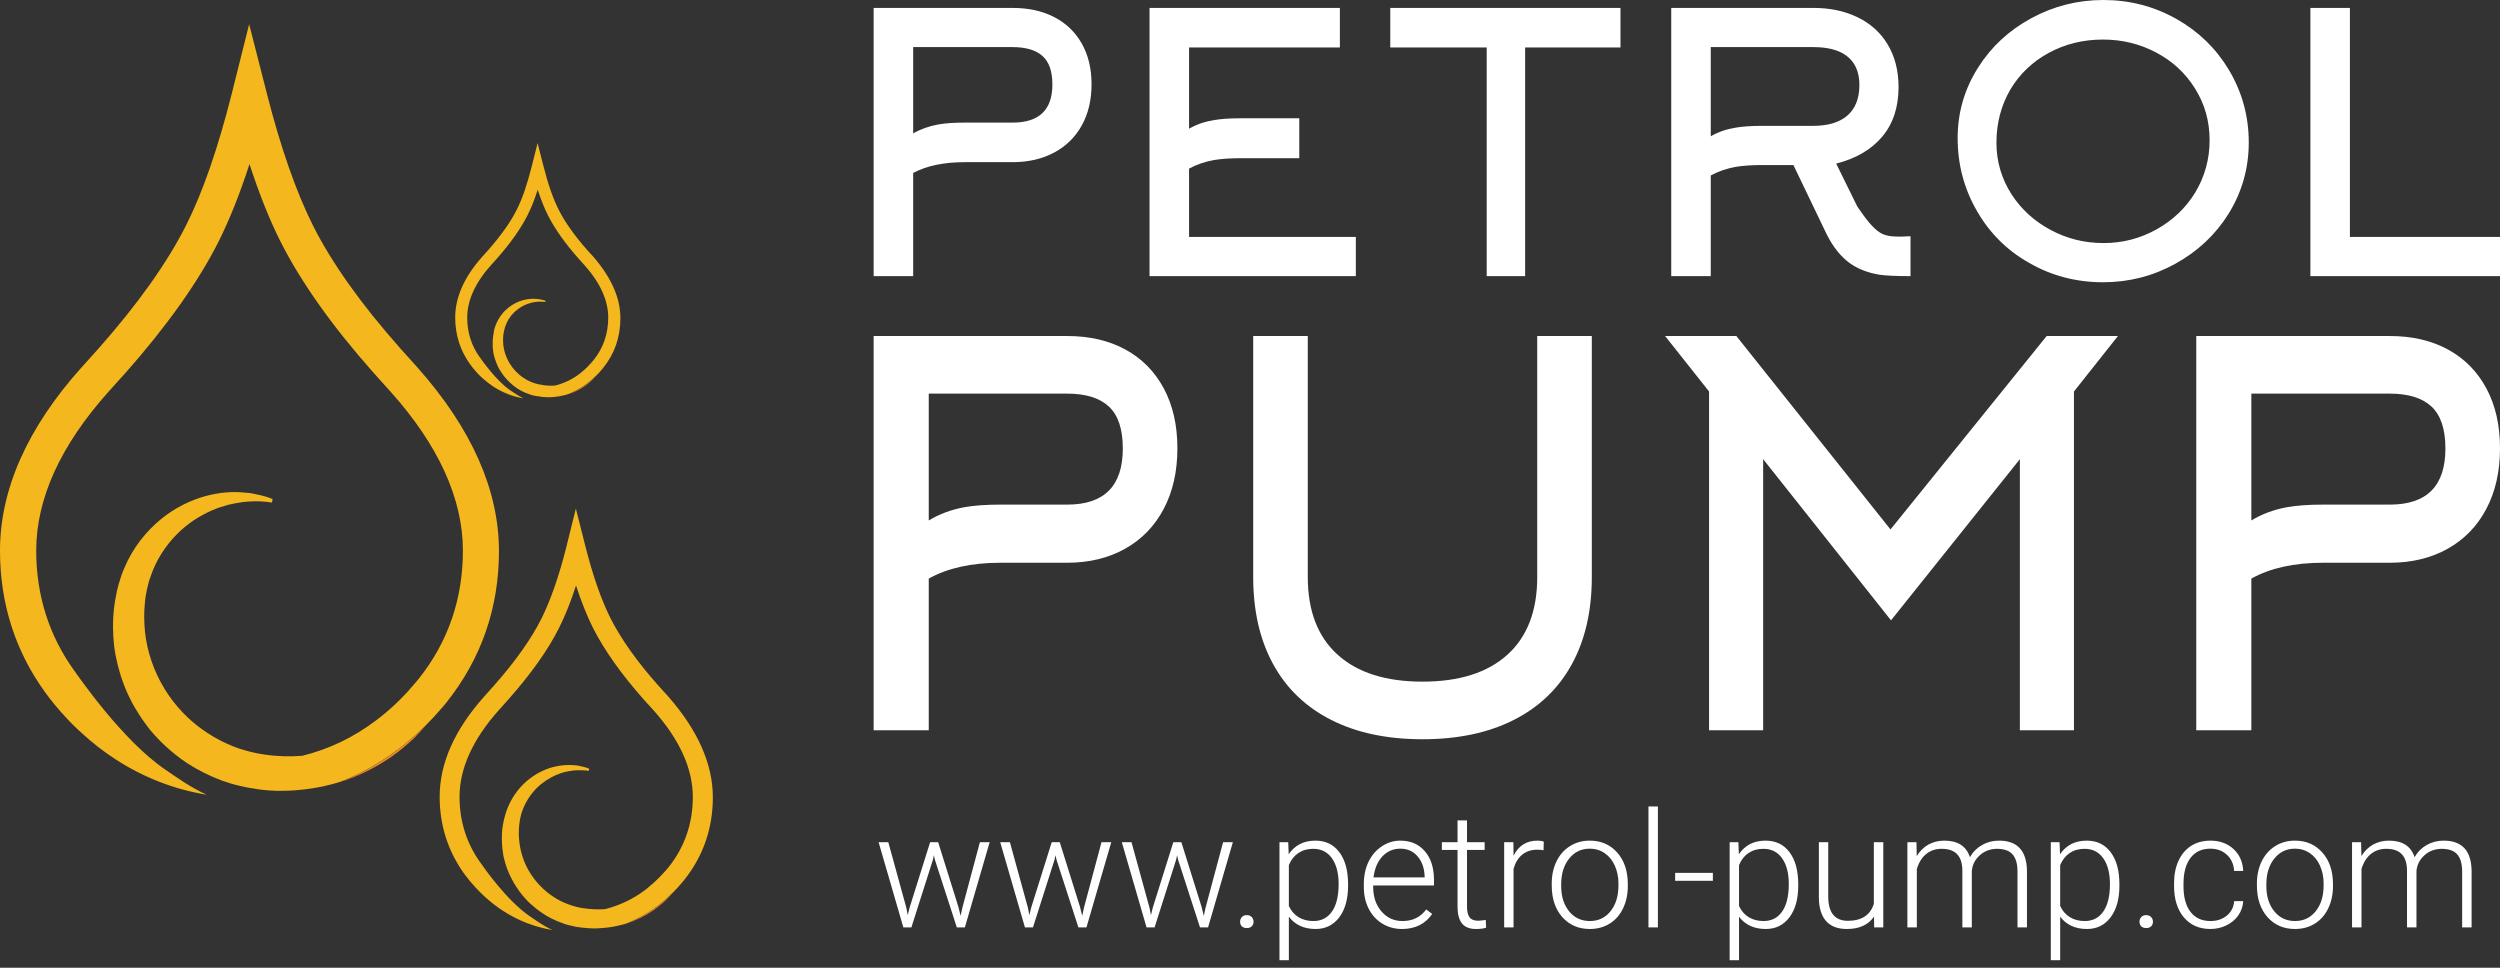
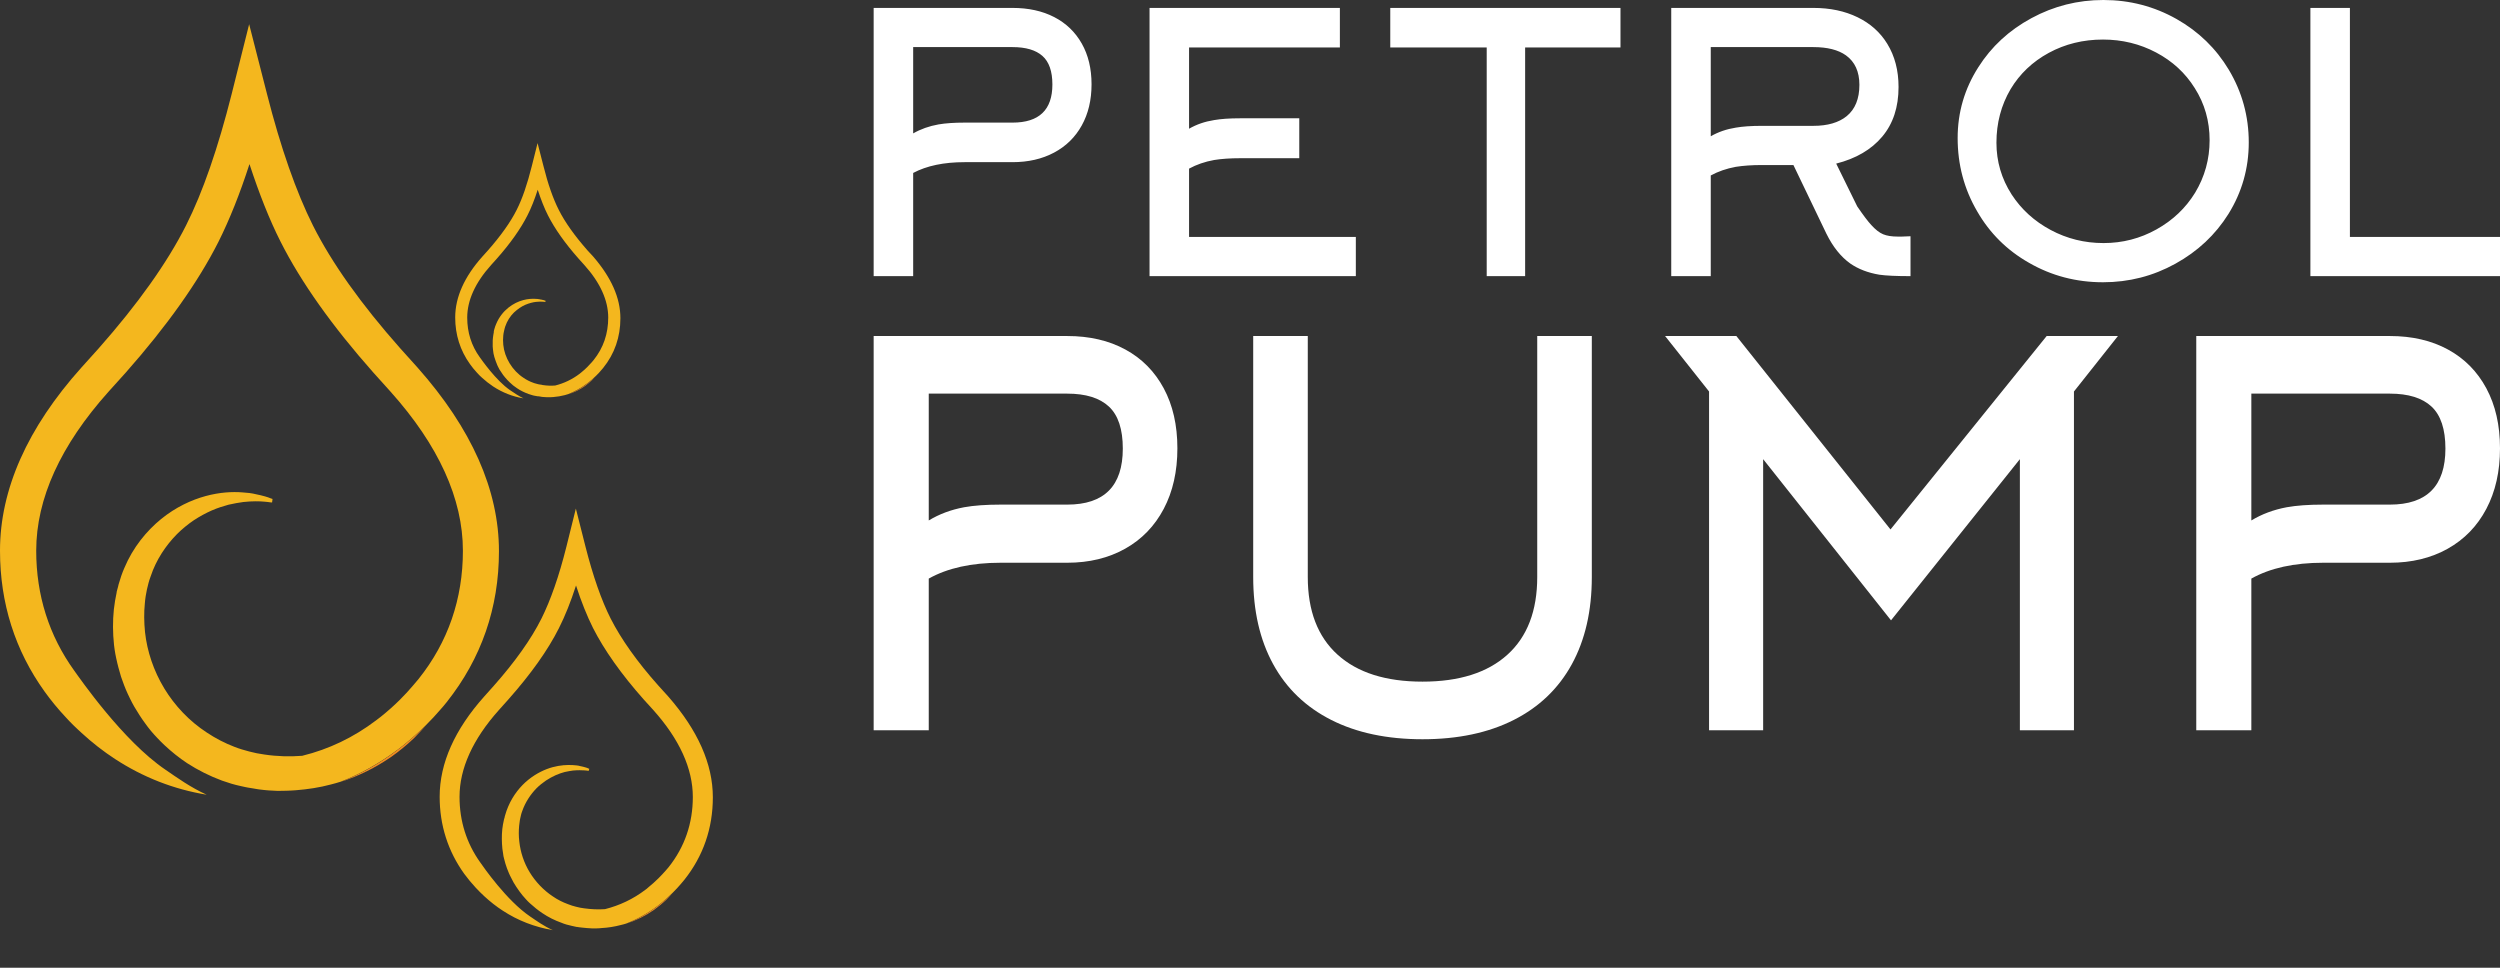
<svg xmlns="http://www.w3.org/2000/svg" width="186" height="72" viewBox="0 0 186 72" fill="none">
  <rect x="0" y="0" width="186" height="72" fill="#333333" stroke="none" />
  <path d="M37.122 41.009C37.122 45.229 35.81 48.996 33.235 52.238C33.081 52.429 32.937 52.608 32.782 52.775C32.461 53.156 32.091 53.549 31.698 53.943L31.65 53.99C31.125 54.503 30.577 54.992 30.017 55.445C29.886 55.552 29.743 55.659 29.6 55.767C28.264 56.768 26.846 57.579 25.332 58.163C25.093 58.234 24.867 58.306 24.617 58.365C23.782 58.592 22.9 58.723 22.006 58.795C21.779 58.806 21.553 58.83 21.338 58.83C21.112 58.83 20.885 58.842 20.659 58.842C20.432 58.83 20.206 58.818 19.979 58.806C19.753 58.795 19.526 58.759 19.3 58.735L19.133 58.711L18.93 58.675L18.644 58.628L18.573 58.616C18.549 58.616 18.525 58.604 18.489 58.604L18.299 58.568L17.917 58.485C17.786 58.461 17.679 58.425 17.559 58.401C17.44 58.365 17.321 58.342 17.214 58.306C16.987 58.234 16.749 58.151 16.522 58.079C15.616 57.745 14.734 57.304 13.924 56.78C13.328 56.386 12.767 55.934 12.243 55.445C12.052 55.266 11.873 55.087 11.706 54.908C11.373 54.563 11.063 54.193 10.788 53.8C10.502 53.418 10.252 53.013 10.002 52.596C9.882 52.393 9.775 52.178 9.668 51.964C9.572 51.749 9.453 51.535 9.37 51.32C9.286 51.106 9.191 50.891 9.119 50.664L9 50.331C8.965 50.223 8.929 50.104 8.905 49.997C8.869 49.89 8.833 49.77 8.81 49.663L8.726 49.329C8.666 49.103 8.631 48.876 8.583 48.662C8.5 48.209 8.452 47.756 8.428 47.315C8.38 46.421 8.416 45.538 8.559 44.704C8.595 44.489 8.643 44.287 8.678 44.084V44.06L8.69 43.989L8.702 43.965L8.714 43.905L8.75 43.774L8.786 43.643L8.821 43.488C8.953 43.023 9.084 42.642 9.251 42.26C9.894 40.722 10.908 39.495 11.992 38.612C13.077 37.73 14.245 37.194 15.294 36.908C16.343 36.622 17.285 36.574 18.036 36.634C18.227 36.645 18.406 36.669 18.561 36.681C18.728 36.705 18.883 36.729 19.014 36.765C19.157 36.8 19.288 36.824 19.395 36.848C19.515 36.884 19.622 36.908 19.717 36.932C19.908 36.979 20.039 37.039 20.134 37.075C20.23 37.111 20.277 37.122 20.277 37.122L20.242 37.385C20.242 37.385 20.194 37.385 20.099 37.373C20.003 37.361 19.872 37.337 19.681 37.325C19.324 37.289 18.775 37.277 18.108 37.349C17.774 37.397 17.404 37.456 16.999 37.551C16.606 37.659 16.189 37.79 15.748 37.981C15.318 38.171 14.877 38.41 14.436 38.696C13.995 38.994 13.566 39.34 13.161 39.745C12.35 40.568 11.623 41.629 11.206 42.892C11.182 42.975 11.158 43.047 11.122 43.13C11.098 43.214 11.075 43.285 11.051 43.369C11.003 43.536 10.967 43.691 10.931 43.858C10.896 44.025 10.872 44.203 10.836 44.37C10.812 44.537 10.788 44.716 10.777 44.883C10.705 45.574 10.717 46.289 10.788 47.017C10.943 48.459 11.432 49.913 12.219 51.213C13.006 52.512 14.091 53.657 15.39 54.503C16.034 54.932 16.725 55.29 17.44 55.564C17.619 55.636 17.798 55.695 17.989 55.755C18.167 55.802 18.358 55.862 18.537 55.91C18.728 55.946 18.895 56.005 19.097 56.041L19.383 56.089L19.526 56.112L19.669 56.136C20.611 56.279 21.565 56.303 22.483 56.232C24.474 55.743 26.309 54.861 27.978 53.597C28.098 53.502 28.217 53.418 28.336 53.323C28.825 52.929 29.302 52.512 29.755 52.059C30.112 51.702 30.446 51.344 30.744 50.986C30.875 50.831 31.006 50.688 31.137 50.522C33.331 47.78 34.44 44.561 34.44 40.973C34.44 37.111 32.627 33.129 29.063 29.147L27.776 27.717C24.712 24.26 22.387 20.982 20.873 17.977C20.051 16.356 19.288 14.425 18.561 12.208C17.846 14.425 17.071 16.356 16.26 17.977C14.746 20.982 12.422 24.248 9.37 27.705L8.07 29.147C4.506 33.129 2.694 37.099 2.694 40.973C2.694 44.287 3.648 47.291 5.519 49.89C5.925 50.45 9.143 55.123 12.314 57.269C13.184 57.865 14.174 58.58 15.378 59.128C12.922 58.723 10.645 57.829 8.559 56.47C7.701 55.91 6.855 55.254 6.068 54.527C5.865 54.348 5.674 54.157 5.472 53.967C5.257 53.752 5.066 53.561 4.888 53.359C4.315 52.751 3.791 52.107 3.326 51.463C1.121 48.4 0 44.871 0 40.973C0 36.419 2.038 31.829 6.056 27.347L7.343 25.917C10.24 22.639 12.434 19.563 13.84 16.773C15.092 14.294 16.224 11.004 17.238 6.986L18.537 1.801L19.86 6.974C20.885 11.004 22.042 14.294 23.282 16.773C24.688 19.575 26.882 22.65 29.79 25.929L31.066 27.347C35.083 31.877 37.122 36.455 37.122 41.009Z" fill="#F4B71E" />
  <path d="M31.709 53.941C31.435 54.263 31.137 54.573 30.827 54.895C30.303 55.396 29.73 55.873 29.087 56.326C27.99 57.077 26.726 57.732 25.331 58.173C26.846 57.589 28.264 56.791 29.599 55.777C29.742 55.67 29.885 55.563 30.017 55.455C30.577 55.002 31.125 54.514 31.65 54.001L31.709 53.941Z" fill="#F28D20" />
  <path d="M53.036 59.319C53.036 61.62 52.321 63.694 50.914 65.459C50.831 65.566 50.747 65.661 50.664 65.757C50.485 65.971 50.282 66.186 50.068 66.4L50.044 66.424C49.758 66.71 49.46 66.972 49.15 67.223C49.078 67.282 48.995 67.342 48.923 67.402C48.196 67.95 47.409 68.391 46.587 68.713C46.456 68.749 46.325 68.796 46.194 68.82C45.74 68.939 45.252 69.023 44.763 69.047C44.644 69.059 44.513 69.071 44.393 69.071C44.274 69.071 44.143 69.071 44.024 69.071C43.905 69.059 43.773 69.059 43.654 69.047C43.535 69.035 43.404 69.023 43.285 69.011L43.189 68.999L43.082 68.987L42.927 68.963H42.891C42.88 68.963 42.867 68.963 42.844 68.951L42.736 68.928L42.522 68.88C42.45 68.868 42.391 68.844 42.331 68.832C42.272 68.82 42.2 68.796 42.14 68.784C42.009 68.749 41.89 68.701 41.771 68.653C41.27 68.475 40.793 68.236 40.352 67.938C40.03 67.724 39.72 67.473 39.434 67.211C39.327 67.116 39.232 67.02 39.136 66.913C38.958 66.722 38.791 66.52 38.636 66.305C38.481 66.09 38.338 65.876 38.206 65.649C38.147 65.53 38.087 65.423 38.028 65.304C37.968 65.184 37.908 65.077 37.861 64.958C37.813 64.839 37.765 64.719 37.718 64.6L37.658 64.421C37.634 64.362 37.622 64.302 37.599 64.243C37.587 64.183 37.563 64.124 37.551 64.064L37.503 63.885C37.467 63.766 37.444 63.635 37.432 63.516C37.384 63.265 37.36 63.027 37.348 62.776C37.324 62.288 37.336 61.811 37.42 61.346C37.444 61.227 37.467 61.119 37.491 61V60.988L37.503 60.953V60.941L37.515 60.905L37.539 60.833L37.551 60.762L37.575 60.678C37.646 60.428 37.718 60.213 37.813 59.999C38.171 59.164 38.719 58.485 39.315 58.008C39.911 57.531 40.543 57.233 41.115 57.078C41.687 56.923 42.2 56.899 42.617 56.923C42.724 56.935 42.82 56.947 42.903 56.947C42.999 56.959 43.082 56.971 43.154 56.995C43.225 57.007 43.297 57.031 43.368 57.042C43.428 57.054 43.487 57.078 43.547 57.09C43.654 57.114 43.726 57.15 43.773 57.174C43.821 57.197 43.845 57.197 43.845 57.197L43.797 57.352C43.797 57.352 43.773 57.352 43.714 57.34C43.666 57.34 43.583 57.317 43.487 57.317C43.285 57.305 42.999 57.293 42.629 57.328C42.45 57.352 42.248 57.388 42.021 57.436C41.807 57.495 41.58 57.567 41.342 57.674C41.103 57.782 40.865 57.913 40.626 58.068C40.388 58.234 40.15 58.413 39.923 58.64C39.482 59.093 39.089 59.665 38.85 60.356C38.838 60.404 38.826 60.44 38.803 60.488C38.791 60.535 38.779 60.571 38.767 60.619C38.743 60.702 38.719 60.797 38.707 60.881C38.683 60.964 38.671 61.072 38.66 61.155C38.648 61.251 38.636 61.346 38.624 61.441C38.588 61.823 38.588 62.216 38.636 62.609C38.719 63.396 38.981 64.195 39.41 64.898C39.84 65.602 40.436 66.234 41.139 66.698C41.485 66.937 41.866 67.127 42.26 67.271C42.355 67.306 42.462 67.342 42.558 67.378C42.653 67.402 42.76 67.438 42.856 67.461C42.963 67.485 43.058 67.509 43.166 67.533L43.321 67.557L43.392 67.569L43.475 67.581C43.988 67.652 44.513 67.676 45.013 67.64C46.098 67.366 47.111 66.889 48.017 66.198C48.089 66.15 48.148 66.102 48.208 66.043C48.47 65.828 48.733 65.602 48.983 65.351C49.174 65.161 49.364 64.958 49.531 64.767C49.603 64.684 49.674 64.6 49.746 64.517C50.938 63.015 51.546 61.262 51.546 59.295C51.546 57.185 50.556 55.004 48.602 52.822L47.898 52.048C46.217 50.152 44.954 48.364 44.119 46.719C43.678 45.837 43.249 44.776 42.856 43.56C42.462 44.776 42.045 45.825 41.592 46.719C40.77 48.364 39.494 50.152 37.825 52.036L37.122 52.822C35.179 54.992 34.189 57.174 34.189 59.284C34.189 61.096 34.714 62.741 35.727 64.159C35.941 64.469 37.706 67.02 39.446 68.189C39.923 68.51 40.459 68.904 41.127 69.202C39.792 68.975 38.54 68.498 37.396 67.747C36.919 67.438 36.466 67.08 36.037 66.686C35.93 66.591 35.822 66.484 35.715 66.376C35.596 66.257 35.5 66.15 35.393 66.043C35.083 65.709 34.797 65.363 34.535 65.006C33.331 63.325 32.711 61.406 32.711 59.272C32.711 56.78 33.831 54.277 36.025 51.821L36.728 51.034C38.314 49.246 39.518 47.553 40.281 46.028C40.96 44.669 41.592 42.868 42.14 40.675L42.844 37.838L43.559 40.663C44.119 42.868 44.751 44.669 45.431 46.016C46.205 47.541 47.398 49.234 48.995 51.022L49.698 51.797C51.916 54.325 53.036 56.84 53.036 59.319Z" fill="#F4B71E" />
  <path d="M50.068 66.398C49.925 66.577 49.758 66.744 49.591 66.923C49.305 67.197 48.983 67.459 48.637 67.71C48.041 68.127 47.35 68.473 46.587 68.723C47.41 68.401 48.196 67.96 48.923 67.412C48.995 67.352 49.078 67.293 49.15 67.233C49.46 66.983 49.758 66.72 50.044 66.434L50.068 66.398Z" fill="#F28D20" />
  <path d="M46.158 23.676C46.158 25.071 45.728 26.323 44.87 27.383C44.822 27.443 44.775 27.503 44.715 27.562C44.608 27.693 44.489 27.825 44.358 27.944L44.346 27.956C44.179 28.122 43.988 28.289 43.809 28.433C43.761 28.468 43.714 28.504 43.666 28.54C43.225 28.873 42.748 29.136 42.26 29.326C42.188 29.35 42.105 29.374 42.021 29.398C41.747 29.47 41.461 29.517 41.163 29.541C41.091 29.541 41.02 29.553 40.936 29.553C40.865 29.553 40.781 29.553 40.71 29.553C40.638 29.553 40.555 29.541 40.483 29.541C40.412 29.541 40.328 29.529 40.257 29.517L40.197 29.505L40.126 29.493L40.03 29.482H40.006C39.995 29.482 39.995 29.482 39.983 29.482L39.923 29.47L39.792 29.446C39.744 29.434 39.708 29.422 39.673 29.422C39.637 29.41 39.601 29.398 39.553 29.386C39.482 29.362 39.398 29.338 39.327 29.315C39.029 29.207 38.731 29.064 38.469 28.885C38.266 28.754 38.087 28.611 37.92 28.444C37.861 28.385 37.801 28.325 37.742 28.266C37.634 28.146 37.527 28.027 37.431 27.896C37.336 27.765 37.253 27.634 37.169 27.503C37.133 27.431 37.098 27.36 37.062 27.3C37.026 27.228 36.99 27.157 36.967 27.085C36.943 27.014 36.907 26.942 36.883 26.871L36.847 26.764C36.836 26.728 36.824 26.692 36.812 26.656C36.8 26.62 36.788 26.585 36.776 26.549L36.752 26.442C36.728 26.37 36.716 26.299 36.704 26.215C36.681 26.072 36.669 25.917 36.657 25.774C36.645 25.476 36.657 25.19 36.704 24.916C36.716 24.844 36.728 24.773 36.74 24.713V24.701V24.677V24.665V24.642L36.752 24.594L36.764 24.546L36.776 24.499C36.824 24.344 36.859 24.212 36.919 24.093C37.133 23.581 37.467 23.175 37.825 22.889C38.183 22.603 38.564 22.424 38.922 22.329C39.267 22.234 39.577 22.222 39.828 22.234C39.887 22.234 39.947 22.245 40.006 22.245C40.066 22.257 40.114 22.257 40.161 22.269C40.209 22.281 40.245 22.293 40.292 22.293C40.328 22.305 40.364 22.317 40.4 22.317C40.459 22.329 40.507 22.353 40.543 22.365C40.579 22.377 40.591 22.377 40.591 22.377L40.579 22.46C40.579 22.46 40.567 22.46 40.531 22.46C40.495 22.46 40.459 22.448 40.4 22.448C40.281 22.436 40.102 22.436 39.875 22.46C39.768 22.472 39.637 22.496 39.506 22.532C39.375 22.567 39.232 22.615 39.089 22.675C38.946 22.734 38.802 22.818 38.659 22.913C38.516 23.008 38.373 23.128 38.23 23.259C37.956 23.533 37.73 23.879 37.587 24.296C37.575 24.32 37.575 24.344 37.563 24.379C37.551 24.403 37.551 24.427 37.539 24.463C37.527 24.511 37.515 24.57 37.503 24.618C37.491 24.665 37.479 24.737 37.467 24.785C37.455 24.844 37.455 24.904 37.444 24.952C37.42 25.178 37.42 25.416 37.444 25.655C37.491 26.132 37.658 26.609 37.92 27.038C38.182 27.467 38.54 27.848 38.969 28.122C39.184 28.266 39.41 28.385 39.649 28.468C39.708 28.492 39.768 28.516 39.828 28.528C39.887 28.54 39.947 28.564 40.006 28.576C40.066 28.587 40.126 28.611 40.185 28.611L40.281 28.623L40.328 28.635L40.376 28.647C40.686 28.695 40.996 28.707 41.306 28.683C41.962 28.516 42.569 28.23 43.118 27.813C43.154 27.777 43.201 27.753 43.237 27.717C43.404 27.586 43.559 27.443 43.702 27.3C43.821 27.181 43.928 27.061 44.036 26.942C44.083 26.895 44.119 26.847 44.167 26.787C44.894 25.881 45.252 24.82 45.252 23.628C45.252 22.353 44.656 21.03 43.475 19.718L43.046 19.241C42.033 18.097 41.27 17.012 40.769 16.023C40.495 15.486 40.245 14.843 40.006 14.116C39.768 14.855 39.518 15.486 39.243 16.023C38.743 17.012 37.98 18.097 36.967 19.241L36.538 19.718C35.357 21.03 34.761 22.353 34.761 23.628C34.761 24.725 35.071 25.715 35.691 26.573C35.822 26.752 36.895 28.301 37.932 29.017C38.218 29.207 38.552 29.446 38.946 29.637C38.135 29.505 37.384 29.207 36.692 28.754C36.406 28.564 36.132 28.349 35.87 28.111C35.81 28.051 35.739 27.991 35.667 27.92C35.596 27.848 35.536 27.789 35.477 27.717C35.286 27.515 35.119 27.3 34.964 27.085C34.237 26.072 33.867 24.904 33.867 23.616C33.867 22.114 34.547 20.6 35.87 19.11L36.299 18.634C37.253 17.549 37.98 16.535 38.445 15.606C38.862 14.783 39.232 13.698 39.565 12.363L39.995 10.646L40.436 12.363C40.769 13.698 41.151 14.783 41.568 15.606C42.033 16.535 42.76 17.549 43.714 18.634L44.143 19.098C45.478 20.648 46.158 22.162 46.158 23.676Z" fill="#F4B71E" />
  <path d="M44.37 27.943C44.274 28.051 44.179 28.158 44.084 28.253C43.917 28.42 43.714 28.575 43.511 28.73C43.154 28.98 42.736 29.195 42.272 29.338C42.772 29.147 43.237 28.885 43.678 28.551C43.726 28.516 43.773 28.48 43.821 28.444C44.012 28.301 44.191 28.134 44.358 27.967L44.37 27.943Z" fill="#F28D20" />
  <path d="M71.77 9.122H75.331C77.309 9.122 78.298 8.177 78.298 6.287C78.298 5.306 78.05 4.597 77.556 4.16C77.061 3.723 76.32 3.504 75.331 3.504H67.94V9.925C68.498 9.604 69.127 9.381 69.828 9.256C70.35 9.167 70.997 9.122 71.77 9.122ZM67.94 20.545H65V0.589H75.331C76.517 0.589 77.551 0.816 78.433 1.271C79.314 1.725 79.997 2.381 80.482 3.237C80.968 4.093 81.211 5.105 81.211 6.273C81.211 7.441 80.968 8.462 80.482 9.336C79.997 10.21 79.309 10.883 78.419 11.356C77.529 11.829 76.499 12.065 75.331 12.065H71.77C70.224 12.065 68.947 12.332 67.94 12.867V20.545ZM88.466 12.546V17.629H100.874V20.545H85.526V0.589H99.687V3.531H88.466V9.577C89.024 9.256 89.644 9.042 90.328 8.935C90.831 8.846 91.478 8.801 92.269 8.801H96.666V11.771H92.269C91.532 11.771 90.885 11.815 90.328 11.905C89.644 12.029 89.024 12.243 88.466 12.546ZM120.564 3.531H113.47V20.545H110.611V3.531H103.436V0.589H120.564V3.531ZM127.28 3.504V10.139C127.838 9.818 128.458 9.604 129.141 9.497C129.645 9.408 130.292 9.363 131.083 9.363H134.914C135.974 9.363 136.802 9.122 137.395 8.641C138.024 8.124 138.339 7.348 138.339 6.313C138.339 5.332 138.006 4.601 137.341 4.12C136.766 3.71 135.956 3.504 134.914 3.504H127.28ZM135.885 17.389L133.43 12.279H131.083C130.346 12.279 129.699 12.324 129.141 12.413C128.458 12.538 127.838 12.752 127.28 13.055V20.545H124.34V0.589H134.914C136.154 0.589 137.251 0.82 138.204 1.284C139.157 1.748 139.894 2.408 140.416 3.264C140.973 4.173 141.252 5.243 141.252 6.474C141.252 7.972 140.848 9.203 140.038 10.166C139.229 11.129 138.087 11.797 136.613 12.172L138.177 15.355C138.627 16.015 138.977 16.479 139.229 16.747C139.535 17.085 139.827 17.313 140.106 17.429C140.384 17.545 140.749 17.602 141.198 17.602H141.495L142.142 17.576V20.545C141.099 20.545 140.326 20.51 139.823 20.438C138.977 20.296 138.258 20.019 137.665 19.609C136.963 19.11 136.37 18.369 135.885 17.389ZM164.395 10.433C164.395 9.006 164.026 7.713 163.289 6.554C162.588 5.431 161.63 4.548 160.416 3.906C159.203 3.264 157.885 2.943 156.465 2.943C154.99 2.943 153.646 3.273 152.432 3.932C151.219 4.592 150.27 5.493 149.587 6.634C148.885 7.829 148.535 9.158 148.535 10.62C148.535 12.011 148.912 13.296 149.668 14.473C150.387 15.578 151.353 16.457 152.567 17.108C153.781 17.759 155.094 18.084 156.505 18.084C157.917 18.084 159.229 17.745 160.443 17.067C161.657 16.39 162.615 15.48 163.316 14.339C164.035 13.144 164.395 11.842 164.395 10.433ZM167.308 10.594C167.308 12.52 166.804 14.294 165.797 15.917C164.826 17.469 163.509 18.704 161.846 19.622C160.183 20.541 158.389 21 156.465 21C154.469 21 152.635 20.518 150.962 19.555C149.326 18.628 148.04 17.353 147.105 15.73C146.134 14.071 145.649 12.252 145.649 10.273C145.649 8.364 146.161 6.608 147.186 5.003C148.157 3.469 149.474 2.252 151.138 1.351C152.801 0.45 154.586 0 156.492 0C158.452 0 160.268 0.473 161.94 1.418C163.577 2.345 164.871 3.603 165.824 5.19C166.813 6.848 167.308 8.65 167.308 10.594ZM186 20.545H171.893V0.589H174.833V17.629H186V20.545Z" fill="white" />
  <path d="M74.438 37.543H79.401C82.159 37.543 83.537 36.153 83.537 33.375C83.537 31.933 83.193 30.891 82.503 30.249C81.814 29.607 80.78 29.286 79.401 29.286H69.099V38.722C69.876 38.25 70.753 37.923 71.731 37.739C72.457 37.608 73.36 37.543 74.438 37.543ZM69.099 54.332H65V25H79.401C81.056 25 82.497 25.334 83.725 26.003C84.954 26.671 85.906 27.634 86.583 28.892C87.26 30.151 87.598 31.638 87.598 33.355C87.598 35.072 87.26 36.573 86.583 37.857C85.906 39.142 84.947 40.131 83.707 40.826C82.466 41.52 81.031 41.868 79.401 41.868H74.438C72.282 41.868 70.502 42.261 69.099 43.047V54.332ZM105.835 55C103.203 55 100.94 54.522 99.048 53.565C97.155 52.608 95.714 51.225 94.724 49.417C93.733 47.608 93.238 45.446 93.238 42.929V25H97.299V42.929C97.299 45.446 98.039 47.372 99.518 48.709C100.997 50.046 103.102 50.714 105.835 50.714C108.567 50.714 110.673 50.046 112.152 48.709C113.631 47.372 114.37 45.446 114.37 42.929V25H118.431V42.929C118.431 45.446 117.936 47.608 116.946 49.417C115.956 51.225 114.514 52.608 112.622 53.565C110.729 54.522 108.467 55 105.835 55ZM150.279 34.161L140.691 46.153L131.178 34.161V54.332H127.154V29.128L123.883 25H129.185L140.653 39.391L152.272 25H157.574L154.302 29.128V54.332H150.279V34.161ZM172.84 37.543H177.803C180.56 37.543 181.939 36.153 181.939 33.375C181.939 31.933 181.594 30.891 180.905 30.249C180.216 29.607 179.182 29.286 177.803 29.286H167.5V38.722C168.277 38.25 169.155 37.923 170.132 37.739C170.859 37.608 171.762 37.543 172.84 37.543ZM167.5 54.332H163.402V25H177.803C179.457 25 180.899 25.334 182.127 26.003C183.355 26.671 184.308 27.634 184.985 28.892C185.662 30.151 186 31.638 186 33.355C186 35.072 185.662 36.573 184.985 37.857C184.308 39.142 183.349 40.131 182.108 40.826C180.867 41.52 179.432 41.868 177.803 41.868H172.84C170.684 41.868 168.904 42.261 167.5 43.047V54.332Z" fill="white" />
-   <path d="M67.432 67.541L67.537 68.086L67.678 67.512L69.201 62.66H69.799L71.305 67.471L71.469 68.139L71.603 67.523L72.904 62.66H73.631L71.785 69H71.188L69.559 63.973L69.482 63.627L69.406 63.978L67.807 69H67.209L65.369 62.66H66.09L67.432 67.541ZM76.478 67.541L76.584 68.086L76.725 67.512L78.248 62.66H78.846L80.352 67.471L80.516 68.139L80.65 67.523L81.951 62.66H82.678L80.832 69H80.234L78.606 63.973L78.529 63.627L78.453 63.978L76.853 69H76.256L74.416 62.66H75.137L76.478 67.541ZM85.525 67.541L85.631 68.086L85.772 67.512L87.295 62.66H87.893L89.398 67.471L89.562 68.139L89.697 67.523L90.998 62.66H91.725L89.879 69H89.281L87.652 63.973L87.576 63.627L87.5 63.978L85.9 69H85.303L83.463 62.66H84.184L85.525 67.541ZM92.264 68.578C92.264 68.441 92.307 68.326 92.393 68.232C92.482 68.135 92.606 68.086 92.762 68.086C92.918 68.086 93.041 68.135 93.131 68.232C93.221 68.326 93.266 68.441 93.266 68.578C93.266 68.715 93.221 68.828 93.131 68.918C93.041 69.004 92.918 69.047 92.762 69.047C92.606 69.047 92.482 69.004 92.393 68.918C92.307 68.828 92.264 68.715 92.264 68.578ZM100.297 65.894C100.297 66.883 100.078 67.668 99.641 68.25C99.203 68.828 98.617 69.117 97.883 69.117C97.016 69.117 96.352 68.812 95.891 68.203V71.438H95.193V62.66H95.844L95.879 63.557C96.336 62.881 96.998 62.543 97.865 62.543C98.623 62.543 99.217 62.83 99.647 63.404C100.08 63.978 100.297 64.775 100.297 65.795V65.894ZM99.594 65.772C99.594 64.963 99.428 64.324 99.096 63.855C98.764 63.387 98.301 63.152 97.707 63.152C97.277 63.152 96.908 63.256 96.6 63.463C96.291 63.67 96.055 63.971 95.891 64.365V67.406C96.059 67.769 96.299 68.047 96.611 68.238C96.924 68.43 97.293 68.525 97.719 68.525C98.309 68.525 98.768 68.291 99.096 67.822C99.428 67.35 99.594 66.666 99.594 65.772ZM104.311 69.117C103.771 69.117 103.283 68.984 102.846 68.719C102.412 68.453 102.074 68.084 101.832 67.611C101.59 67.135 101.469 66.602 101.469 66.012V65.76C101.469 65.15 101.586 64.602 101.82 64.113C102.059 63.625 102.389 63.242 102.811 62.965C103.232 62.684 103.689 62.543 104.182 62.543C104.951 62.543 105.561 62.807 106.01 63.334C106.463 63.857 106.689 64.574 106.689 65.484V65.877H102.166V66.012C102.166 66.731 102.371 67.33 102.781 67.811C103.195 68.287 103.715 68.525 104.34 68.525C104.715 68.525 105.045 68.457 105.33 68.32C105.619 68.184 105.881 67.965 106.115 67.664L106.555 67.998C106.039 68.744 105.291 69.117 104.311 69.117ZM104.182 63.141C103.654 63.141 103.209 63.334 102.846 63.721C102.486 64.107 102.268 64.627 102.189 65.279H105.992V65.203C105.973 64.594 105.799 64.098 105.471 63.715C105.143 63.332 104.713 63.141 104.182 63.141ZM109.145 61.037V62.66H110.457V63.234H109.145V67.459C109.145 67.811 109.207 68.072 109.332 68.244C109.461 68.416 109.674 68.502 109.971 68.502C110.088 68.502 110.277 68.482 110.539 68.443L110.568 69.018C110.385 69.084 110.135 69.117 109.818 69.117C109.338 69.117 108.988 68.978 108.77 68.701C108.551 68.42 108.441 68.008 108.441 67.465V63.234H107.275V62.66H108.441V61.037H109.145ZM114.84 63.258C114.691 63.23 114.533 63.217 114.365 63.217C113.928 63.217 113.557 63.34 113.252 63.586C112.951 63.828 112.736 64.182 112.607 64.647V69H111.91V62.66H112.596L112.607 63.668C112.979 62.918 113.574 62.543 114.395 62.543C114.59 62.543 114.744 62.568 114.857 62.619L114.84 63.258ZM115.449 65.736C115.449 65.127 115.566 64.578 115.801 64.09C116.039 63.602 116.373 63.223 116.803 62.953C117.236 62.68 117.727 62.543 118.273 62.543C119.117 62.543 119.801 62.84 120.324 63.434C120.848 64.023 121.109 64.807 121.109 65.783V65.93C121.109 66.543 120.99 67.096 120.752 67.588C120.518 68.076 120.186 68.453 119.756 68.719C119.326 68.984 118.836 69.117 118.285 69.117C117.445 69.117 116.762 68.822 116.234 68.232C115.711 67.639 115.449 66.853 115.449 65.877V65.736ZM116.152 65.93C116.152 66.688 116.348 67.311 116.738 67.799C117.133 68.283 117.648 68.525 118.285 68.525C118.918 68.525 119.43 68.283 119.82 67.799C120.215 67.311 120.412 66.668 120.412 65.871V65.736C120.412 65.252 120.322 64.809 120.143 64.406C119.963 64.004 119.711 63.693 119.387 63.475C119.062 63.252 118.691 63.141 118.273 63.141C117.648 63.141 117.139 63.387 116.744 63.879C116.35 64.367 116.152 65.008 116.152 65.801V65.93ZM123.348 69H122.645V60H123.348V69ZM127.438 65.531H124.631V64.939H127.438V65.531ZM133.789 65.894C133.789 66.883 133.57 67.668 133.133 68.25C132.695 68.828 132.109 69.117 131.375 69.117C130.508 69.117 129.844 68.812 129.383 68.203V71.438H128.686V62.66H129.336L129.371 63.557C129.828 62.881 130.49 62.543 131.357 62.543C132.115 62.543 132.709 62.83 133.139 63.404C133.572 63.978 133.789 64.775 133.789 65.795V65.894ZM133.086 65.772C133.086 64.963 132.92 64.324 132.588 63.855C132.256 63.387 131.793 63.152 131.199 63.152C130.77 63.152 130.4 63.256 130.092 63.463C129.783 63.67 129.547 63.971 129.383 64.365V67.406C129.551 67.769 129.791 68.047 130.104 68.238C130.416 68.43 130.785 68.525 131.211 68.525C131.801 68.525 132.26 68.291 132.588 67.822C132.92 67.35 133.086 66.666 133.086 65.772ZM139.426 68.197C139.004 68.811 138.33 69.117 137.404 69.117C136.729 69.117 136.215 68.922 135.863 68.531C135.512 68.137 135.332 67.555 135.324 66.785V62.66H136.021V66.697C136.021 67.904 136.51 68.508 137.486 68.508C138.502 68.508 139.145 68.088 139.414 67.248V62.66H140.117V69H139.438L139.426 68.197ZM142.584 62.66L142.607 63.691C142.842 63.309 143.135 63.022 143.486 62.83C143.838 62.639 144.229 62.543 144.658 62.543C145.658 62.543 146.293 62.953 146.562 63.773C146.789 63.379 147.092 63.076 147.471 62.865C147.85 62.65 148.268 62.543 148.725 62.543C150.084 62.543 150.777 63.285 150.805 64.769V69H150.102V64.822C150.098 64.256 149.975 63.836 149.732 63.562C149.494 63.289 149.104 63.152 148.561 63.152C148.057 63.16 147.631 63.324 147.283 63.645C146.936 63.961 146.742 64.348 146.703 64.805V69H146V64.769C145.996 64.227 145.867 63.822 145.613 63.557C145.363 63.287 144.977 63.152 144.453 63.152C144.012 63.152 143.633 63.279 143.316 63.533C143 63.783 142.766 64.156 142.613 64.652V69H141.91V62.66H142.584ZM157.684 65.894C157.684 66.883 157.465 67.668 157.027 68.25C156.59 68.828 156.004 69.117 155.27 69.117C154.402 69.117 153.738 68.812 153.277 68.203V71.438H152.58V62.66H153.23L153.266 63.557C153.723 62.881 154.385 62.543 155.252 62.543C156.01 62.543 156.604 62.83 157.033 63.404C157.467 63.978 157.684 64.775 157.684 65.795V65.894ZM156.98 65.772C156.98 64.963 156.814 64.324 156.482 63.855C156.15 63.387 155.688 63.152 155.094 63.152C154.664 63.152 154.295 63.256 153.986 63.463C153.678 63.67 153.441 63.971 153.277 64.365V67.406C153.445 67.769 153.686 68.047 153.998 68.238C154.311 68.43 154.68 68.525 155.105 68.525C155.695 68.525 156.154 68.291 156.482 67.822C156.814 67.35 156.98 66.666 156.98 65.772ZM159.178 68.578C159.178 68.441 159.221 68.326 159.307 68.232C159.396 68.135 159.52 68.086 159.676 68.086C159.832 68.086 159.955 68.135 160.045 68.232C160.135 68.326 160.18 68.441 160.18 68.578C160.18 68.715 160.135 68.828 160.045 68.918C159.955 69.004 159.832 69.047 159.676 69.047C159.52 69.047 159.396 69.004 159.307 68.918C159.221 68.828 159.178 68.715 159.178 68.578ZM164.457 68.525C164.945 68.525 165.354 68.389 165.682 68.115C166.014 67.838 166.193 67.481 166.221 67.043H166.895C166.875 67.43 166.754 67.783 166.531 68.103C166.309 68.42 166.012 68.668 165.641 68.848C165.273 69.027 164.879 69.117 164.457 69.117C163.625 69.117 162.965 68.828 162.477 68.25C161.992 67.672 161.75 66.894 161.75 65.918V65.707C161.75 65.082 161.859 64.529 162.078 64.049C162.297 63.568 162.609 63.197 163.016 62.935C163.426 62.674 163.904 62.543 164.451 62.543C165.146 62.543 165.719 62.75 166.168 63.164C166.621 63.578 166.863 64.123 166.895 64.799H166.221C166.189 64.303 166.01 63.902 165.682 63.598C165.357 63.293 164.947 63.141 164.451 63.141C163.818 63.141 163.326 63.369 162.975 63.826C162.627 64.283 162.453 64.924 162.453 65.748V65.953C162.453 66.762 162.627 67.393 162.975 67.846C163.326 68.299 163.82 68.525 164.457 68.525ZM167.914 65.736C167.914 65.127 168.031 64.578 168.266 64.09C168.504 63.602 168.838 63.223 169.268 62.953C169.701 62.68 170.191 62.543 170.738 62.543C171.582 62.543 172.266 62.84 172.789 63.434C173.312 64.023 173.574 64.807 173.574 65.783V65.93C173.574 66.543 173.455 67.096 173.217 67.588C172.982 68.076 172.65 68.453 172.221 68.719C171.791 68.984 171.301 69.117 170.75 69.117C169.91 69.117 169.227 68.822 168.699 68.232C168.176 67.639 167.914 66.853 167.914 65.877V65.736ZM168.617 65.93C168.617 66.688 168.812 67.311 169.203 67.799C169.598 68.283 170.113 68.525 170.75 68.525C171.383 68.525 171.895 68.283 172.285 67.799C172.68 67.311 172.877 66.668 172.877 65.871V65.736C172.877 65.252 172.787 64.809 172.607 64.406C172.428 64.004 172.176 63.693 171.852 63.475C171.527 63.252 171.156 63.141 170.738 63.141C170.113 63.141 169.604 63.387 169.209 63.879C168.814 64.367 168.617 65.008 168.617 65.801V65.93ZM175.666 62.66L175.689 63.691C175.924 63.309 176.217 63.022 176.568 62.83C176.92 62.639 177.311 62.543 177.74 62.543C178.74 62.543 179.375 62.953 179.645 63.773C179.871 63.379 180.174 63.076 180.553 62.865C180.932 62.65 181.35 62.543 181.807 62.543C183.166 62.543 183.859 63.285 183.887 64.769V69H183.184V64.822C183.18 64.256 183.057 63.836 182.814 63.562C182.576 63.289 182.186 63.152 181.643 63.152C181.139 63.16 180.713 63.324 180.365 63.645C180.018 63.961 179.824 64.348 179.785 64.805V69H179.082V64.769C179.078 64.227 178.949 63.822 178.695 63.557C178.445 63.287 178.059 63.152 177.535 63.152C177.094 63.152 176.715 63.279 176.398 63.533C176.082 63.783 175.848 64.156 175.695 64.652V69H174.992V62.66H175.666Z" fill="white" />
</svg>